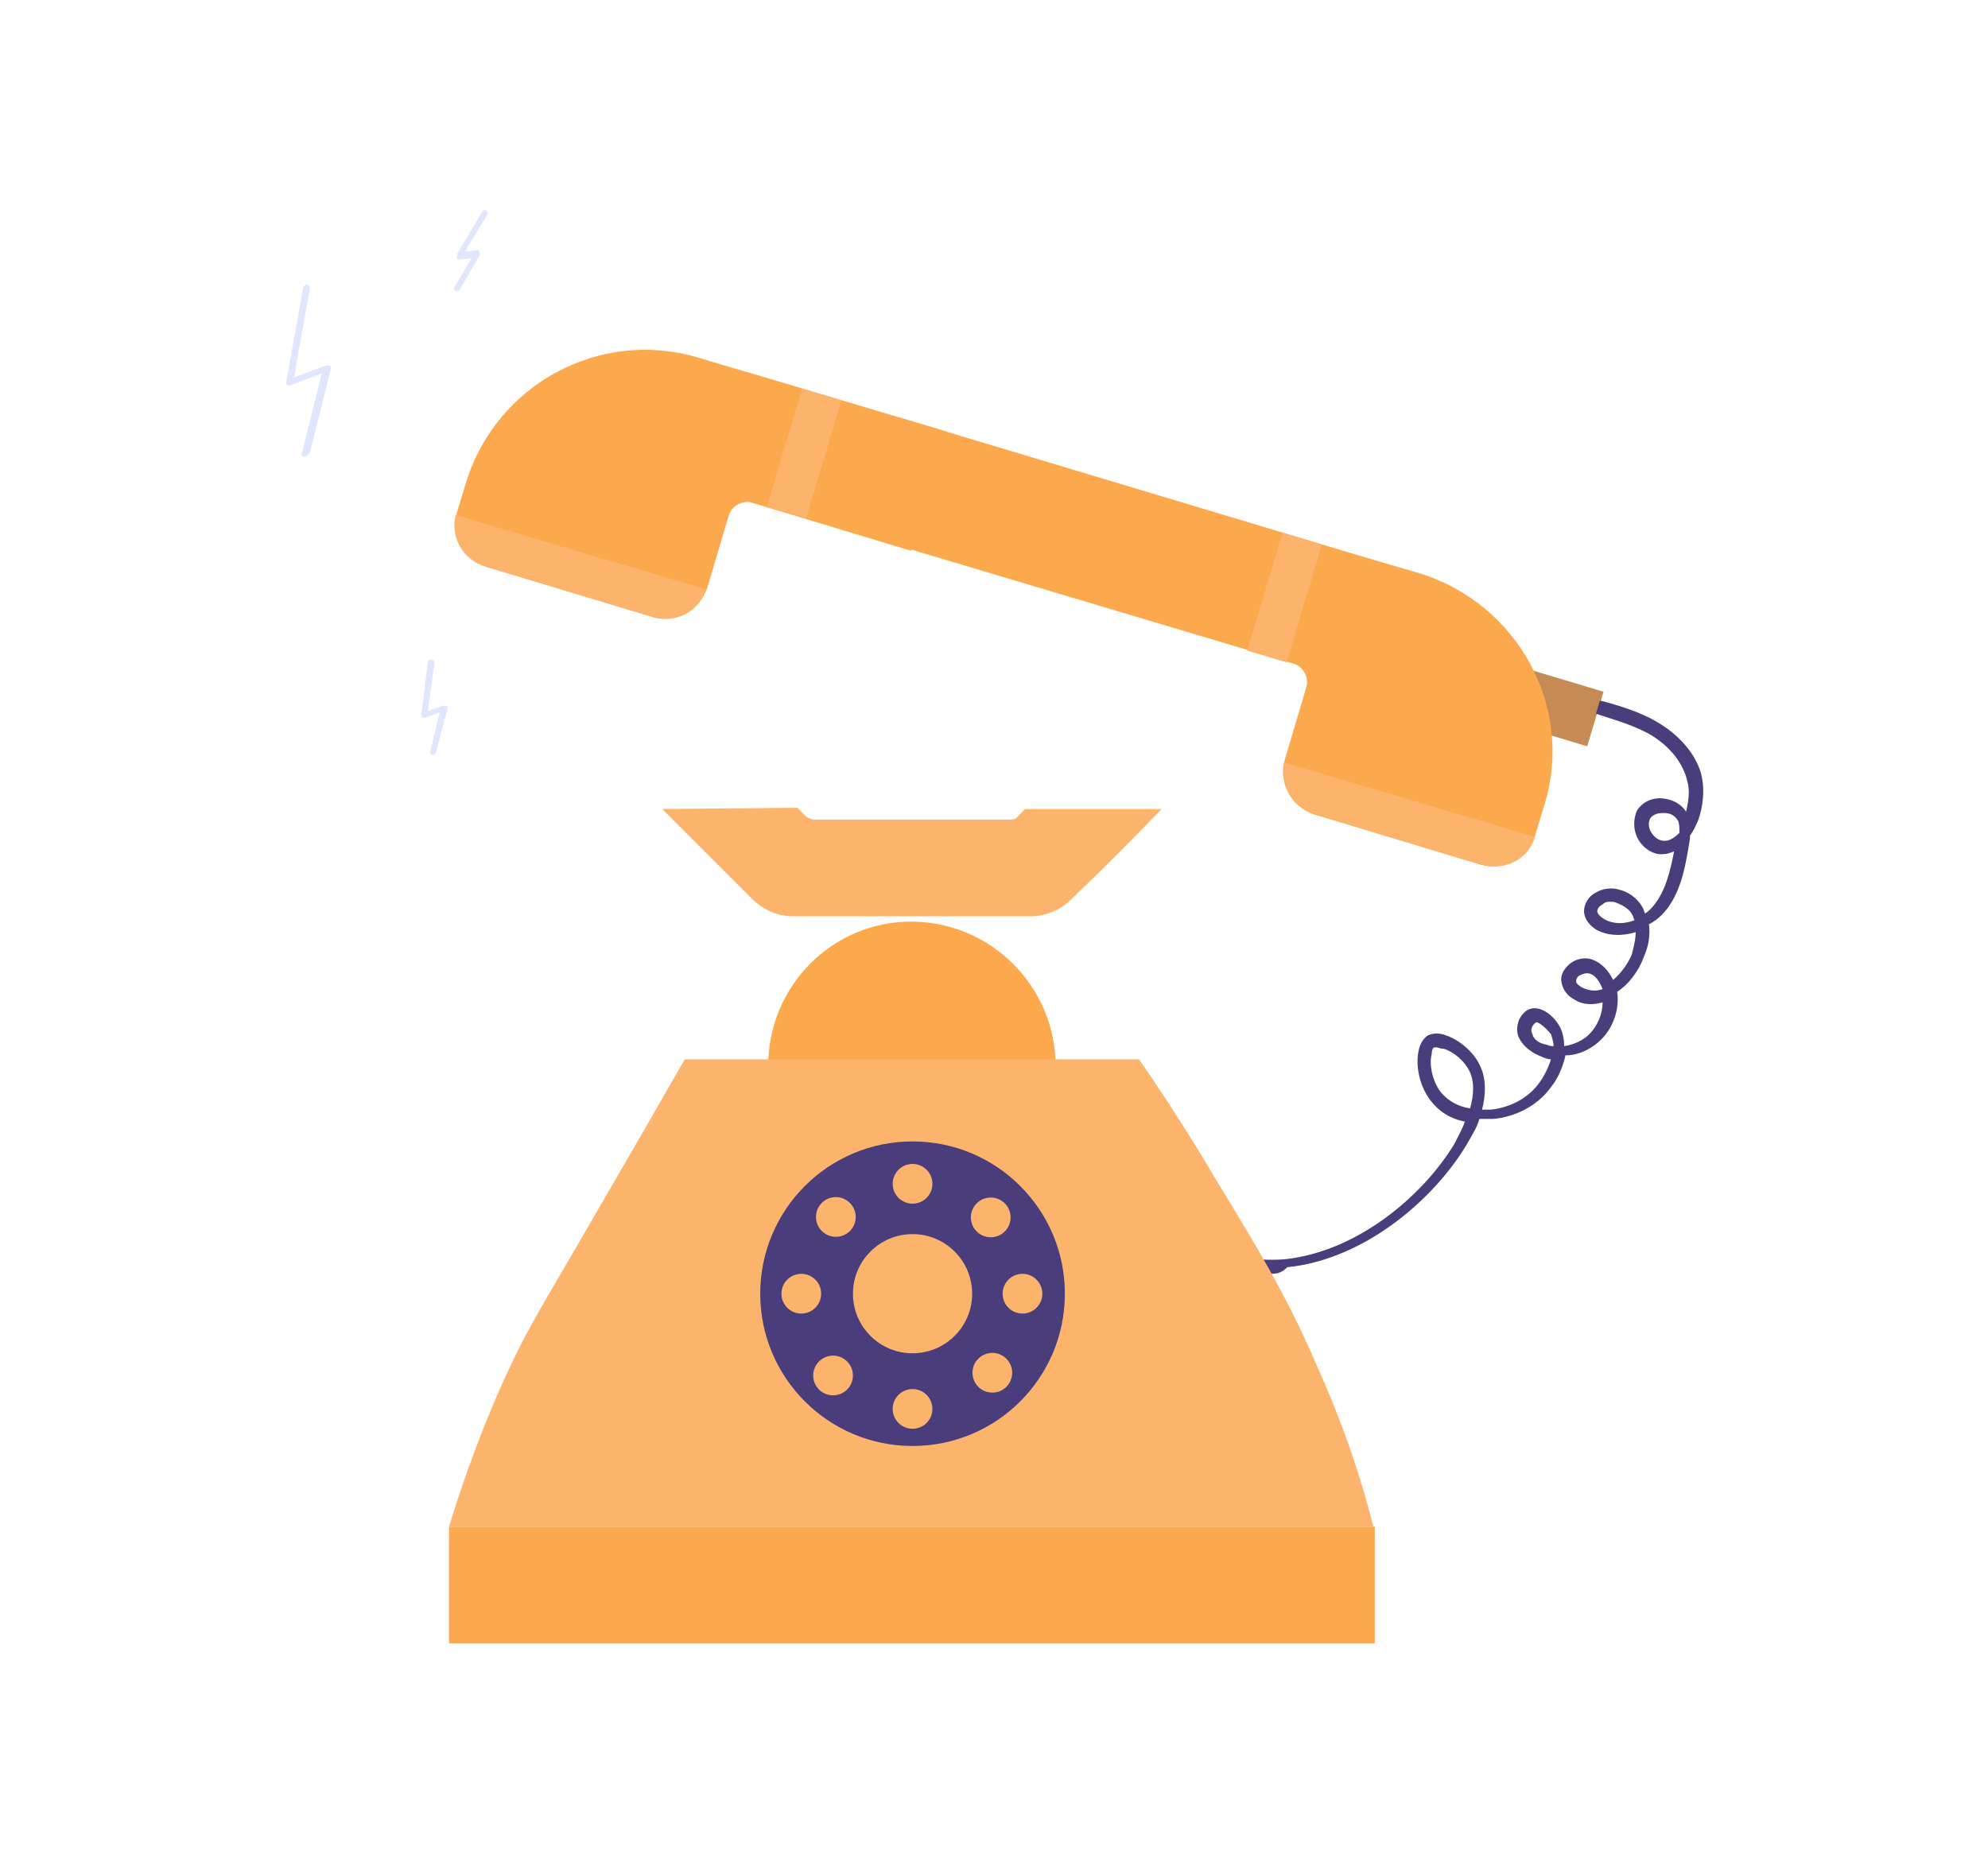
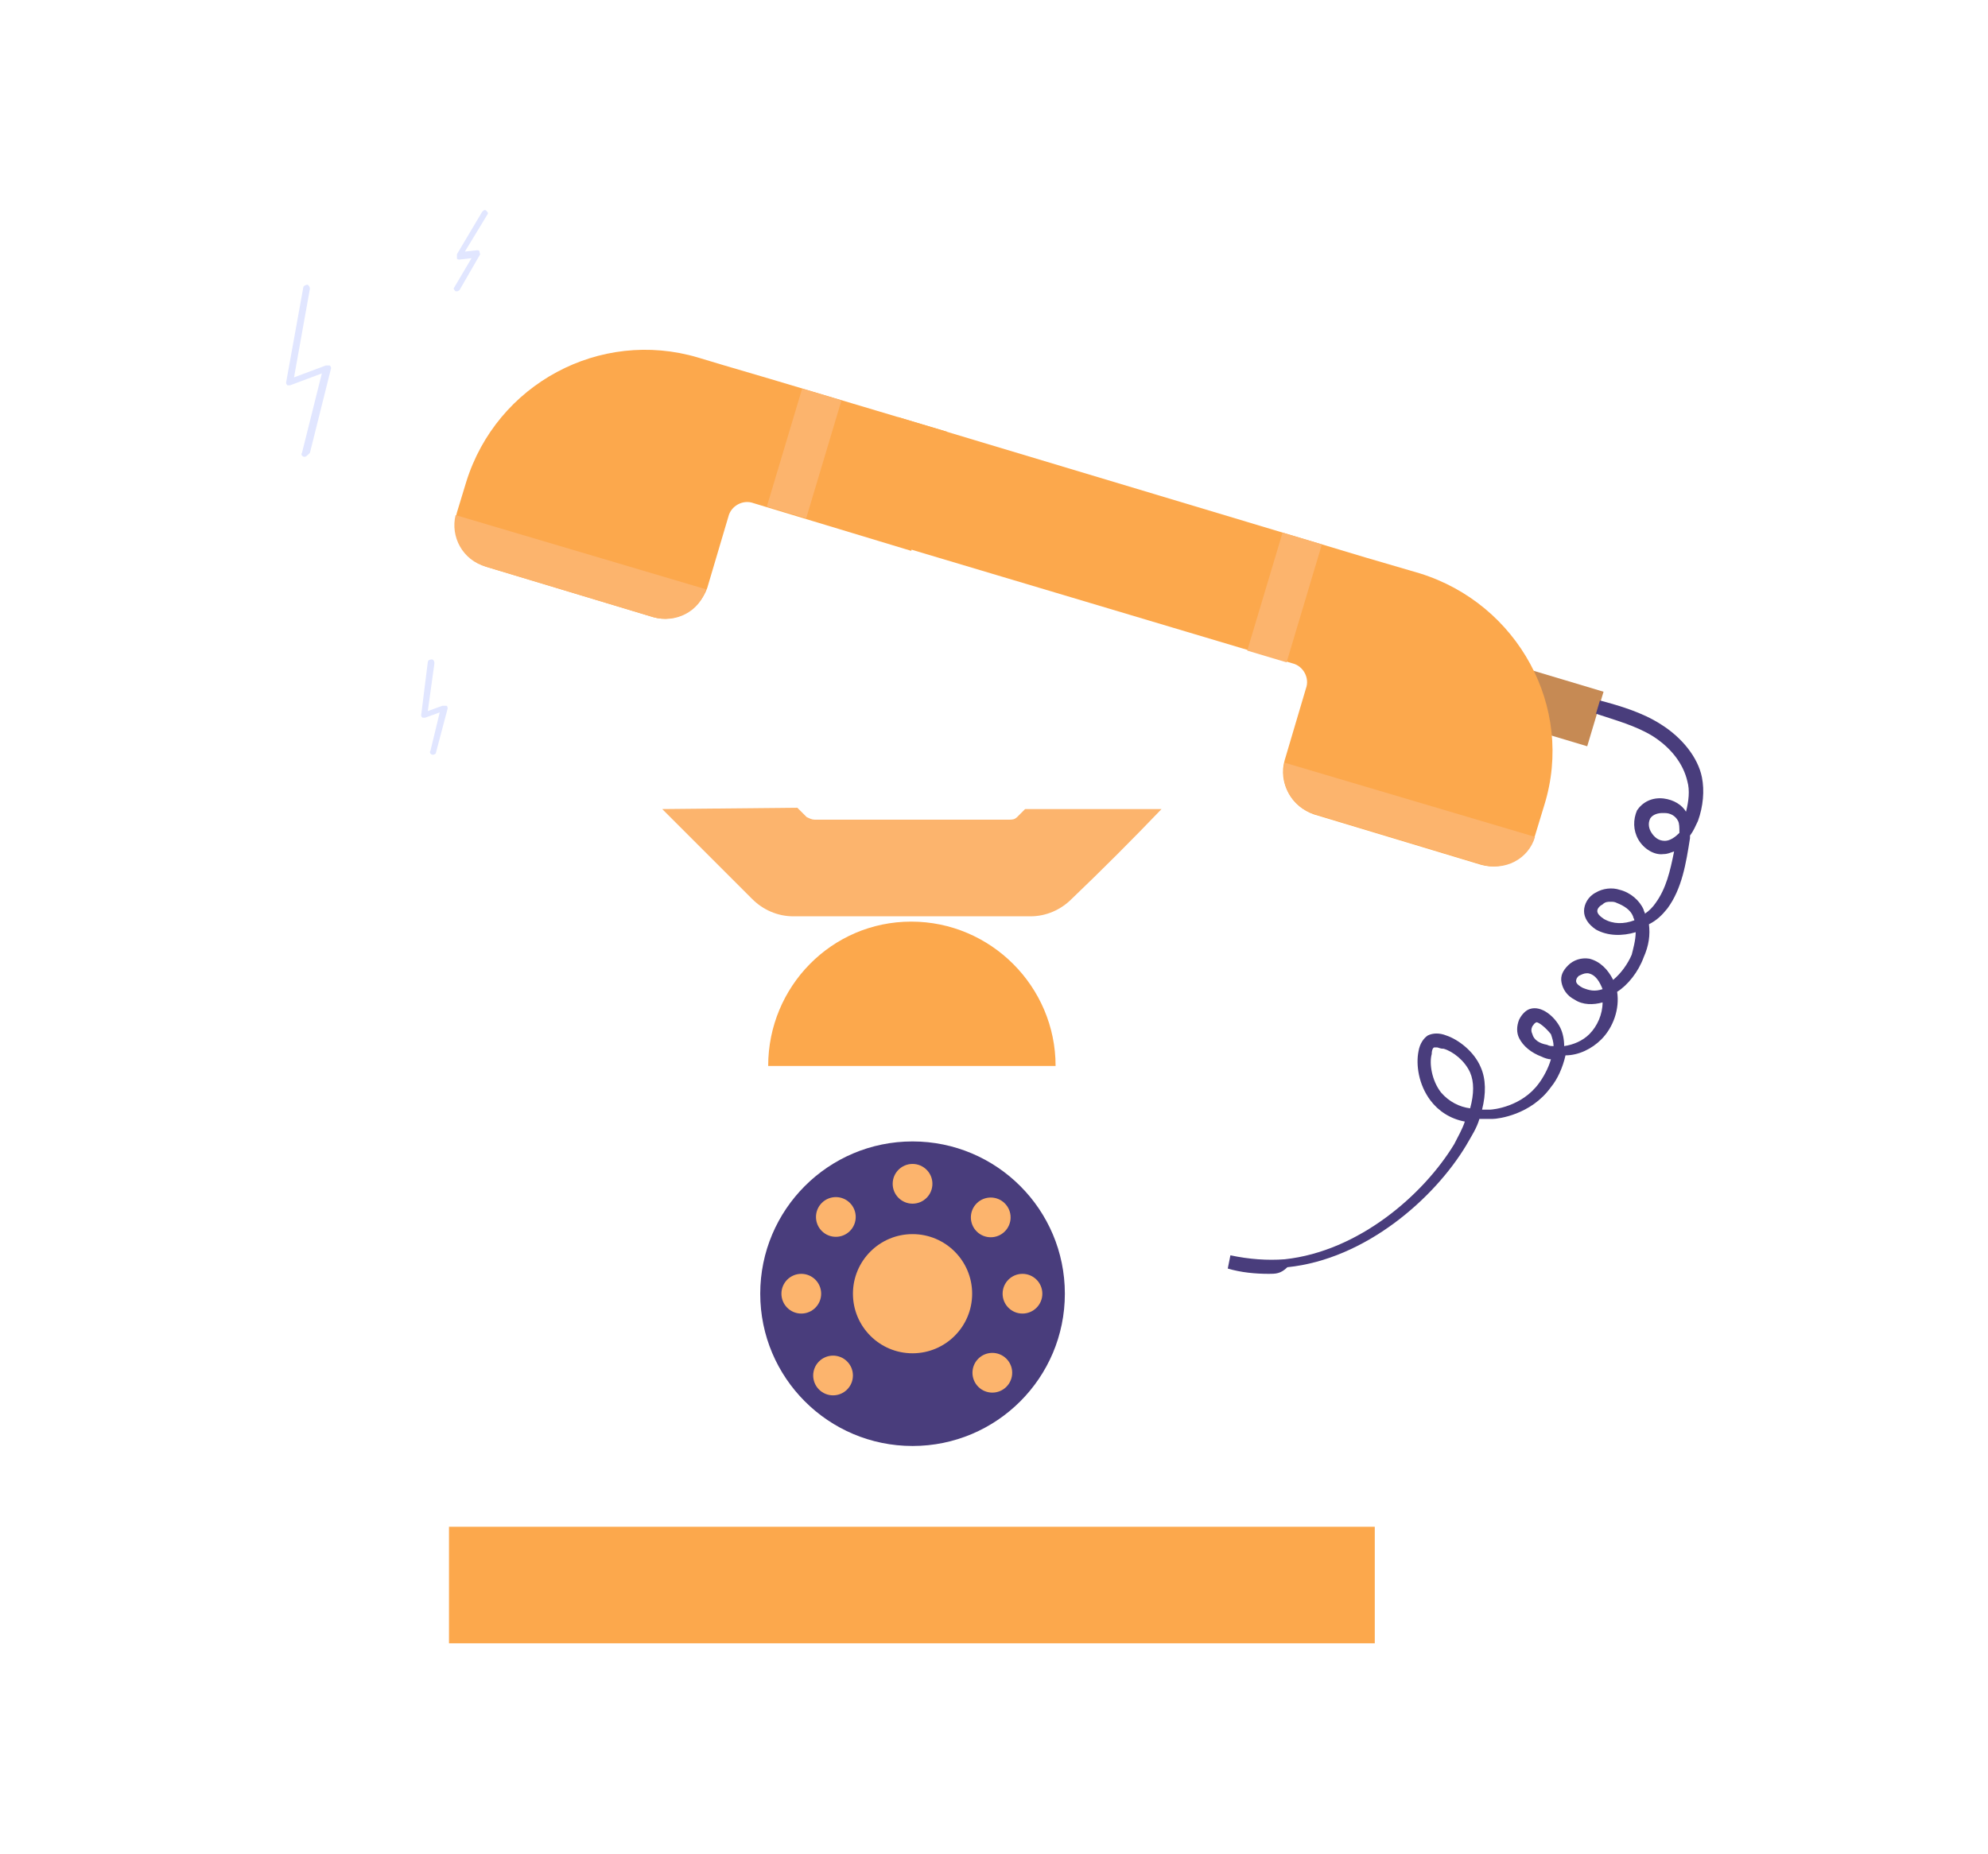
<svg xmlns="http://www.w3.org/2000/svg" viewBox="0 0 150.1 140">
  <style>.st1{fill:#493d7c}.st2{fill:#fca84c}.st3{fill:#fcb46d}.st4{fill:#e1e6ff}</style>
  <path transform="rotate(-163.335 116.962 53.2)" fill="#c68a54" d="M113.3 51h7.3v4.3h-7.3z" />
  <path class="st1" d="M95.8 96.2c-1 0-2.1-.1-3.1-.4l.2-1c1.4.3 2.8.4 4.1.3 5.6-.6 10.5-4.9 12.8-8.7.3-.6.6-1.1.8-1.7-1.1-.2-2-.8-2.6-1.6-.9-1.2-1.1-2.7-.9-3.7.1-.6.4-1 .7-1.2.4-.2.9-.2 1.4 0 .9.3 2.1 1.2 2.6 2.4.4.9.4 2 .1 3.2h.6c.2 0 2.4-.2 3.7-2 .3-.4.7-1.1.9-1.8-.2 0-.5-.1-.7-.2-.8-.3-1.4-.8-1.7-1.4-.2-.4-.2-.9 0-1.4.2-.4.5-.7.8-.8.9-.3 1.9.6 2.3 1.4.2.4.3.9.3 1.4.7-.1 1.4-.4 1.9-.9.6-.6 1-1.5 1-2.4-.7.2-1.5.2-2.1-.2-.6-.3-.9-.8-1-1.3-.1-.5.1-.9.5-1.3s1-.6 1.6-.5c.8.2 1.4.8 1.8 1.6.6-.5 1.1-1.2 1.4-1.9.1-.4.3-1.1.3-1.7-1 .3-2.1.3-3-.2-.6-.4-.9-.9-.9-1.4 0-.5.3-1.1.9-1.4.5-.3 1.2-.4 1.8-.2.8.2 1.5.8 1.8 1.5 0 .1.1.2.1.3.3-.2.6-.5.8-.8.8-1.1 1.1-2.4 1.4-3.9-.3.1-.5.2-.8.2-.7.1-1.5-.4-1.9-1.1-.4-.7-.4-1.5-.1-2.2.4-.6 1.1-1 2-.9.8.1 1.4.5 1.7 1 .2-.8.3-1.6.1-2.3-.3-1.3-1.2-2.5-2.6-3.4-1.3-.8-2.8-1.2-4.3-1.7l.3-1c1.5.4 3.2.9 4.6 1.8 1.6 1 2.8 2.5 3.1 4 .2 1 .1 2.2-.3 3.3-.2.4-.3.7-.6 1.1v.2c-.3 1.9-.6 3.8-1.7 5.3-.4.5-.8.9-1.4 1.2.1.8 0 1.6-.4 2.5-.4 1.1-1.2 2.1-2 2.6.2 1.3-.3 2.7-1.2 3.6-.7.7-1.7 1.2-2.7 1.2-.2.9-.6 1.8-1.1 2.4-1.5 2.1-4 2.4-4.4 2.4h-1c-.2.7-.6 1.3-1 2-2.4 4-7.6 8.6-13.5 9.2-.5.5-.9.5-1.4.5zm12.7-17.1h-.2c-.1 0-.2.2-.2.5-.2.7 0 2 .7 2.9.6.7 1.4 1.1 2.2 1.2.3-1.1.3-2 0-2.7-.4-.9-1.3-1.6-2-1.8-.3 0-.4-.1-.5-.1zm7.5-1.9c-.2.1-.2.2-.3.3-.1.2-.1.4 0 .6.1.4.5.7 1.1.8.2.1.3.1.5.1 0-.3-.1-.6-.2-.9-.4-.5-.9-.9-1.1-.9zm3.8-3.7c-.2 0-.4.1-.6.2-.1.1-.2.2-.2.4s.3.4.5.5c.5.2.9.3 1.5.1-.2-.5-.5-1.1-1.1-1.2h-.1zm1.8-5.4c-.2 0-.4 0-.6.2-.2.1-.4.3-.4.5s.2.4.5.6c.7.4 1.5.4 2.3.1 0-.1-.1-.2-.1-.3-.2-.5-.7-.8-1.2-1-.2-.1-.3-.1-.5-.1zm3.9-6.7c-.3 0-.7.1-.9.4-.2.4-.1.8.1 1.1.2.3.5.6 1 .6.4 0 .8-.3 1.1-.6 0-.4 0-.7-.1-.9-.2-.4-.6-.6-1-.6h-.2z" />
  <path class="st2" d="M107.2 43.3l-4.1-1.2-35.3-10.6-2.7 8.9 32.5 9.7c.8.2 1.3 1.1 1 1.9L97 57.4c-.5 1.7.5 3.5 2.2 4.1l12.6 3.8c1.7.5 3.5-.5 4.1-2.2l.7-2.3c2.3-7.4-2-15.2-9.4-17.5z" />
  <path class="st2" d="M71.5 32.6l-13.4-4-3.4-1-2-.6c-7.4-2.2-15.2 2-17.5 9.4l-.7 2.3c-.5 1.7.5 3.5 2.2 4.1l12.6 3.8c1.7.5 3.5-.5 4.1-2.2L55 39c.2-.8 1.1-1.3 1.9-1l11.9 3.6 2.7-9z" />
  <path class="st3" d="M36.7 42.8l12.6 3.8c1.7.5 3.5-.4 4-2.1l-18.9-5.6c-.4 1.6.5 3.4 2.3 3.9zM99.3 61.5l12.6 3.8c1.7.5 3.5-.4 4-2.1L97 57.6c-.4 1.6.5 3.4 2.3 3.9z" />
  <path transform="rotate(-73.34 60.73 34.27)" class="st3" d="M56.1 32.7h9.3v3.1h-9.3z" />
  <path transform="rotate(-73.34 96.951 45.11)" class="st3" d="M92.3 43.6h9.3v3.1h-9.3z" />
  <path class="st3" d="M87.7 61.1H77.4l-.6.6c-.2.2-.4.2-.6.2H61.5c-.2 0-.4-.1-.6-.2l-.7-.7-10.2.1 6.8 6.8c.8.8 1.9 1.3 3.1 1.3h17.9c1.2 0 2.3-.5 3.1-1.3 2.3-2.2 4.6-4.5 6.8-6.8z" />
  <path class="st2" d="M79.7 80.5c0-6-4.9-10.9-10.9-10.9S58 74.5 58 80.5h21.7z" />
-   <path class="st3" d="M86 80H51.7c-1.1 1.9-2.8 4.9-4.9 8.5-4.6 8-5.7 9.7-7.3 12.7-1.6 3.1-3.7 7.9-5.6 14.1h69.8c-1.3-5.1-2.9-9.1-4.2-12-2.3-5.4-4.7-9.3-7.5-13.9-2.3-3.9-4.4-7.1-6-9.4z" />
  <path class="st2" d="M33.9 115.3h69.9v8.8H33.9z" />
  <circle class="st1" cx="68.9" cy="97.7" r="11.5" />
  <g>
    <ellipse transform="rotate(-45.001 63.11 91.891)" class="st3" cx="63.1" cy="91.9" rx="1.5" ry="1.5" />
    <ellipse transform="rotate(-45.001 74.875 103.656)" class="st3" cx="74.9" cy="103.7" rx="1.5" ry="1.5" />
    <ellipse transform="rotate(-45.001 74.847 91.914)" class="st3" cx="74.8" cy="91.9" rx="1.5" ry="1.5" />
    <ellipse transform="rotate(-45.001 62.87 103.89)" class="st3" cx="62.9" cy="103.9" rx="1.5" ry="1.5" />
    <circle class="st3" cx="60.5" cy="97.7" r="1.5" />
    <circle class="st3" cx="77.2" cy="97.7" r="1.5" />
    <circle class="st3" cx="68.9" cy="97.7" r="4.5" />
    <circle class="st3" cx="68.9" cy="89.4" r="1.5" />
-     <circle class="st3" cx="68.9" cy="106.4" r="1.5" />
  </g>
  <path class="st4" d="M23 34.5s-.1 0 0 0c-.2 0-.3-.2-.2-.3l1.5-6-2.4.9h-.2s-.1-.1-.1-.2l1.3-7.2c0-.1.2-.2.3-.2.1 0 .2.2.2.3l-1.2 6.7 2.4-.9h.3c.1.1.1.2.1.2l-1.6 6.4c-.2.2-.3.3-.4.3zM34.5 22h-.1c-.1-.1-.2-.2-.1-.3l1.3-2.2-.9.1c-.1 0-.2 0-.2-.1v-.3l1.9-3.2c.1-.1.2-.2.3-.1.1.1.2.2.1.3L35.1 19l.9-.1c.1 0 .2 0 .2.1s.1.2 0 .3l-1.5 2.6s-.1.1-.2.1zM32.7 57c-.2 0-.3-.2-.2-.3l.7-2.9-1.1.4h-.2c-.1-.1-.1-.1-.1-.2l.5-4c0-.1.1-.2.3-.2.1 0 .2.1.2.3l-.5 3.6 1.1-.4h.3c.1 0 .1.2.1.2l-.9 3.4s-.1.1-.2.1z" />
</svg>